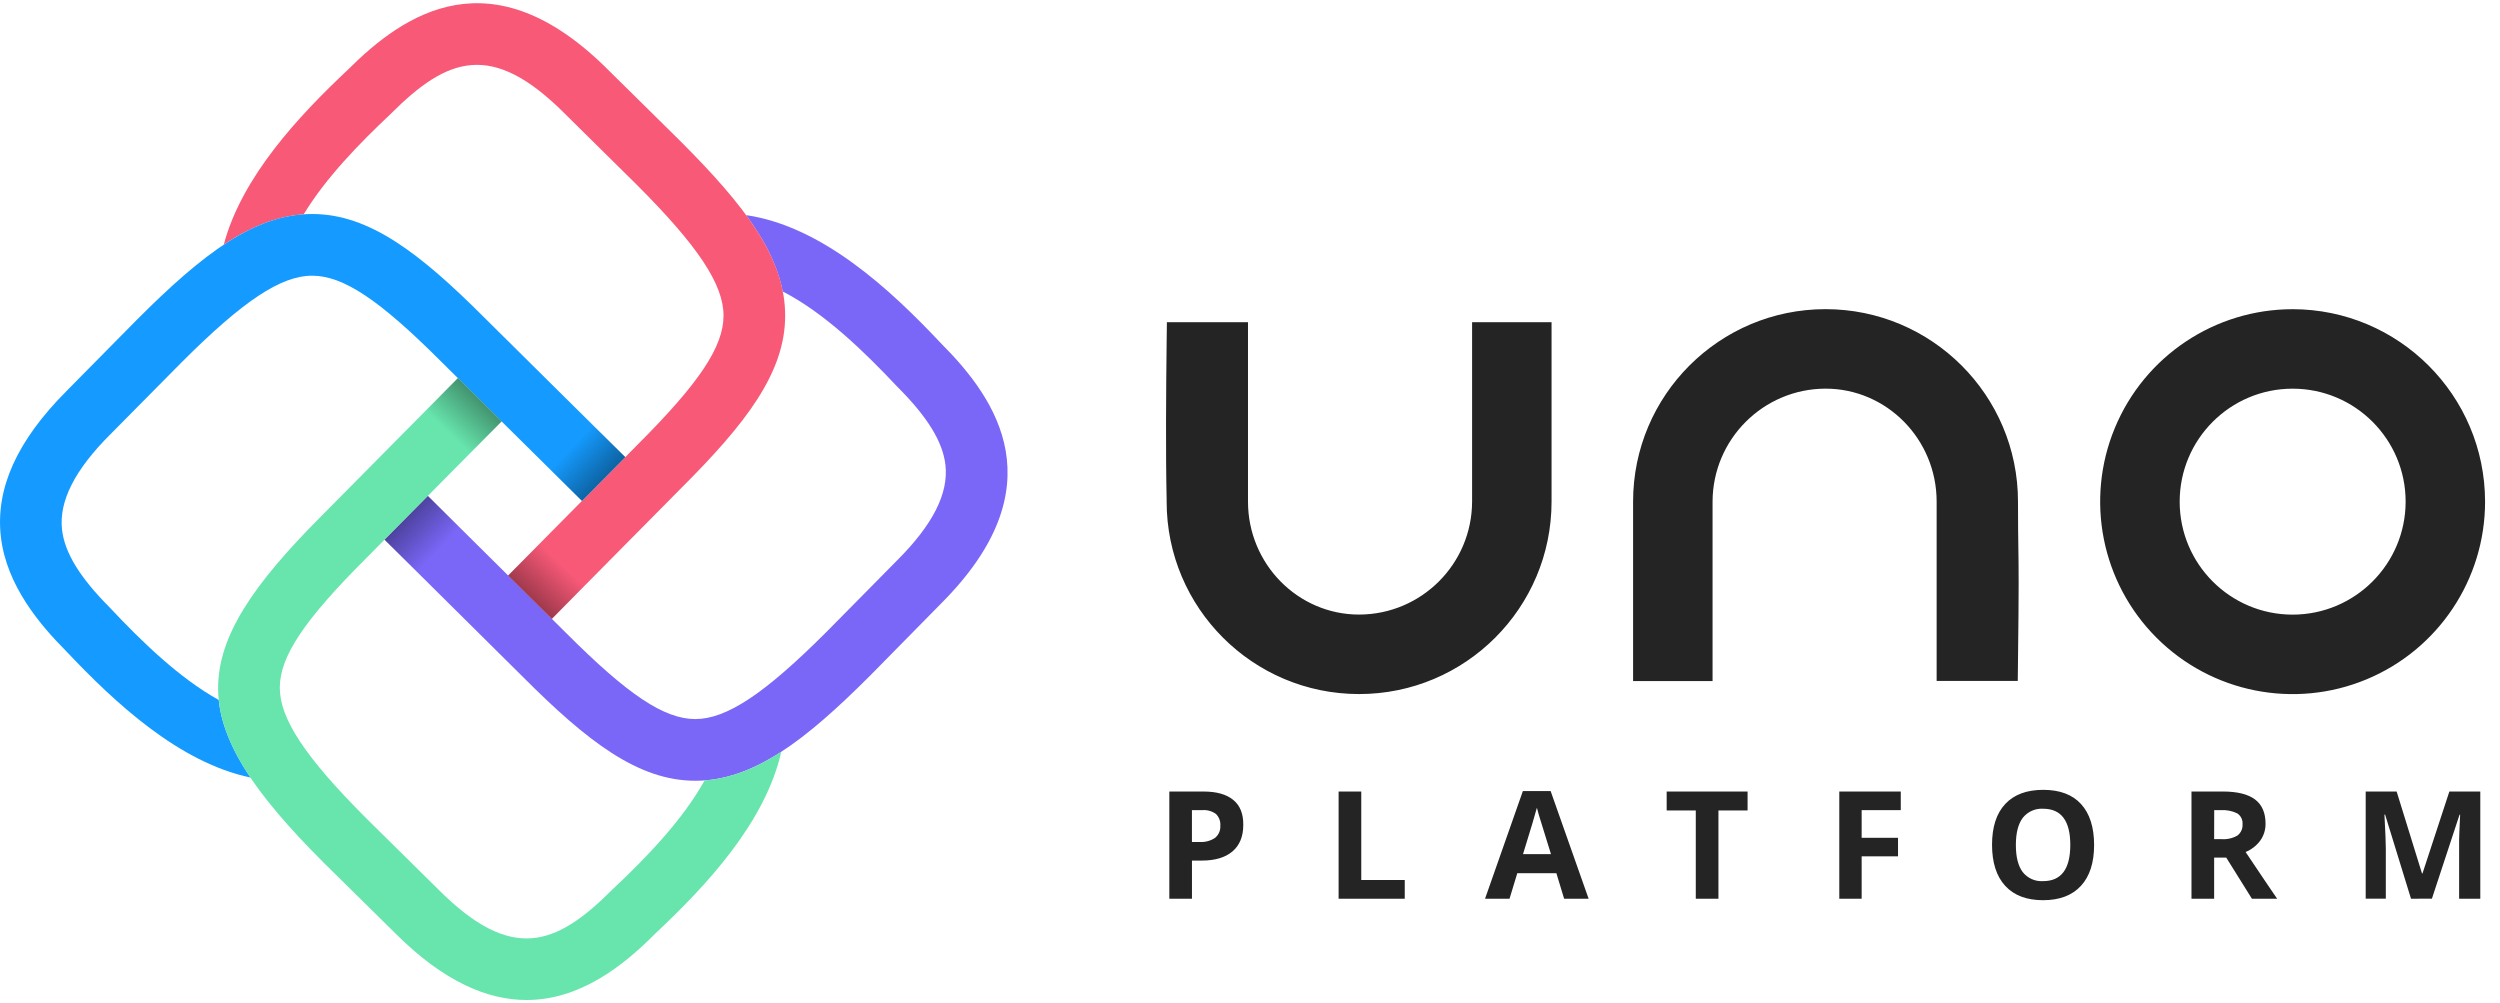
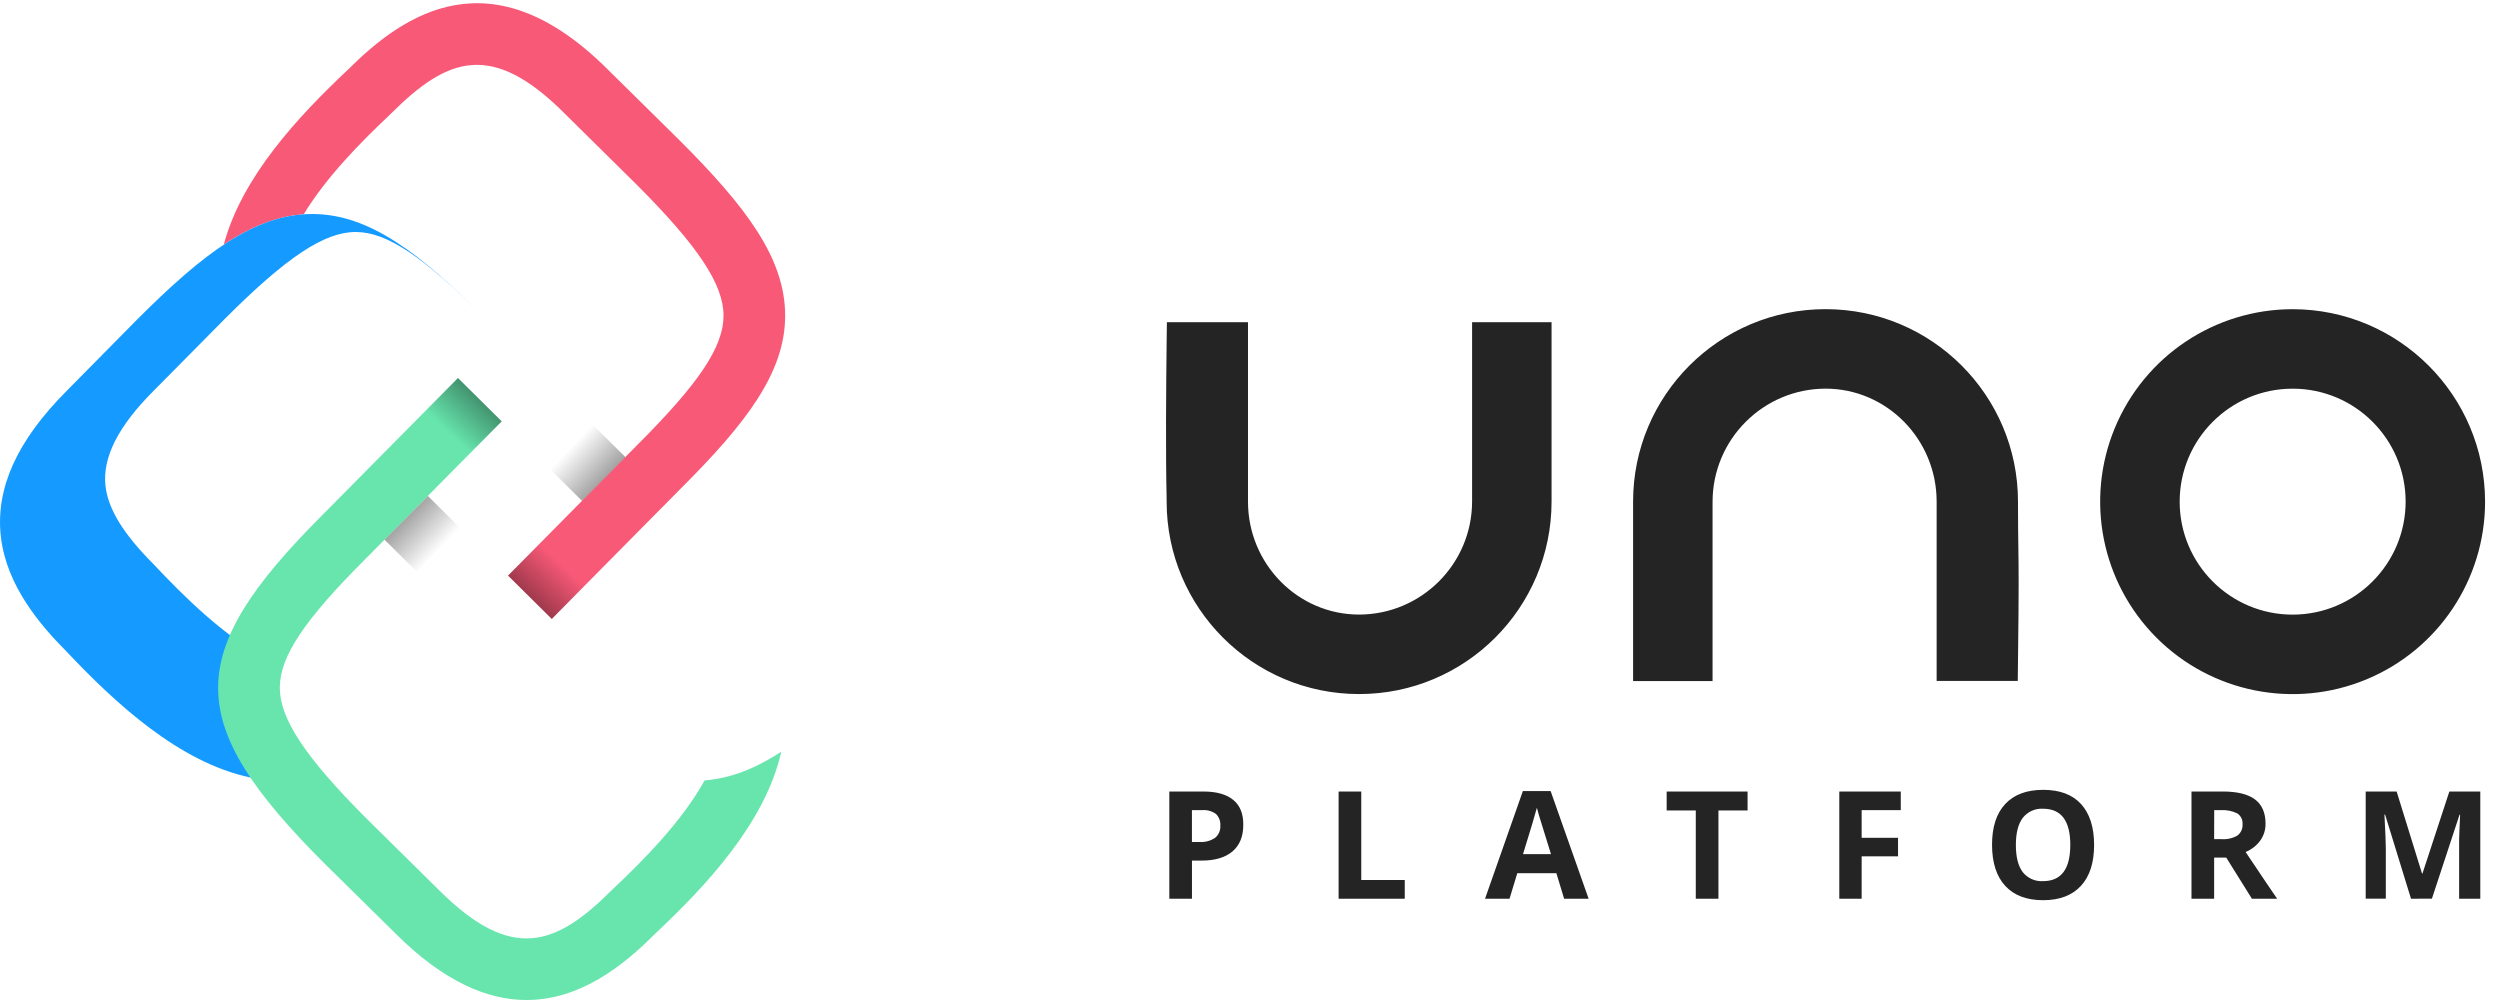
<svg xmlns="http://www.w3.org/2000/svg" width="162" height="65" viewBox="0 0 162 65">
  <defs>
    <linearGradient id="8nj7mrwxza" x1="71.882%" x2="18.14%" y1="28.084%" y2="83.768%">
      <stop offset="0%" stop-opacity=".9" />
      <stop offset="79%" stop-opacity="0" />
    </linearGradient>
    <linearGradient id="fjfzw4fcxb" x1="71.897%" x2="16.261%" y1="71.809%" y2="18.132%">
      <stop offset="0%" stop-opacity=".9" />
      <stop offset="79%" stop-opacity="0" />
    </linearGradient>
    <linearGradient id="xxni925wgc" x1="28.077%" x2="83.79%" y1="28.13%" y2="81.895%">
      <stop offset="0%" stop-opacity=".9" />
      <stop offset="79%" stop-opacity="0" />
    </linearGradient>
    <linearGradient id="d6whbve1md" x1="28.118%" x2="81.86%" y1="71.916%" y2="16.232%">
      <stop offset="0%" stop-opacity=".9" />
      <stop offset="79%" stop-opacity="0" />
    </linearGradient>
  </defs>
  <g fill="none" fill-rule="evenodd">
    <g fill-rule="nonzero">
      <g>
-         <path fill="#7A67F8" d="M45.058 50.592h-.015c-3.699 0-7.006-2.57-11.14-6.71l-8.985-8.911 2.808-2.837 8.994 8.919c3.984 3.984 6.32 5.538 8.332 5.542 2.03 0 4.494-1.636 8.5-5.643l4.592-4.651c2.307-2.307 3.33-4.329 3.12-6.172-.17-1.5-1.157-3.108-3.112-5.063l-.044-.044c-2.11-2.243-4.691-4.747-7.386-6.134-.501-2.562-2.14-4.58-2.376-4.949 4.933.724 9.332 4.8 12.65 8.328 3.615 3.622 7.524 9.303-.021 16.848l-4.584 4.658c-4.213 4.213-7.575 6.82-11.333 6.82z" transform="translate(-80 -18) translate(80 18)" />
        <path fill="#F85977" d="M32.924 37.297l8.416-8.508c3.984-3.985 5.54-6.323 5.545-8.332.004-2.009-1.63-4.498-5.642-8.504L36.594 7.36c-4.718-4.73-7.595-3.65-11.236-.02l-.044.045c-1.994 1.875-4.194 4.125-5.633 6.5-1.336.095-3.062.55-5.182 1.968 1.175-4.404 4.845-8.326 8.06-11.35 3.621-3.615 9.302-7.524 16.847.021l4.652 4.59c4.219 4.22 6.826 7.586 6.82 11.348 0 3.7-2.572 7.007-6.711 11.142l-8.414 8.502-2.829-2.808z" transform="translate(-80 -18) translate(80 18)" />
-         <path fill="#159BFF" d="M16.234 50.387c-4.645-.986-8.785-4.842-11.954-8.2C2.638 40.533.42 37.972.055 34.774c-.355-3.129 1.048-6.216 4.257-9.437l4.59-4.65c4.213-4.212 7.575-6.819 11.324-6.819h.015c3.701 0 7.006 2.571 11.142 6.71l9.133 9.045-2.806 2.838-9.143-9.051c-3.985-3.985-6.321-5.54-8.332-5.545-2.032-.006-4.494 1.638-8.491 5.637l-4.601 4.65c-2.307 2.306-3.33 4.33-3.123 6.173.174 1.5 1.16 3.108 3.11 5.06l.042.047c2.009 2.136 4.446 4.508 7.002 5.926.223 2.246 1.554 4.276 2.06 5.029z" transform="translate(-80 -18) translate(80 18)" />
+         <path fill="#159BFF" d="M16.234 50.387c-4.645-.986-8.785-4.842-11.954-8.2C2.638 40.533.42 37.972.055 34.774c-.355-3.129 1.048-6.216 4.257-9.437l4.59-4.65c4.213-4.212 7.575-6.819 11.324-6.819h.015c3.701 0 7.006 2.571 11.142 6.71c-3.985-3.985-6.321-5.54-8.332-5.545-2.032-.006-4.494 1.638-8.491 5.637l-4.601 4.65c-2.307 2.306-3.33 4.33-3.123 6.173.174 1.5 1.16 3.108 3.11 5.06l.042.047c2.009 2.136 4.446 4.508 7.002 5.926.223 2.246 1.554 4.276 2.06 5.029z" transform="translate(-80 -18) translate(80 18)" />
        <path fill="#67E5AD" d="M34.12 64.8c-2.496 0-5.333-1.15-8.5-4.318l-4.65-4.584c-9.084-9.087-9.105-13.497-.114-22.49l8.818-8.908 2.83 2.804-8.828 8.921c-3.984 3.985-5.54 6.323-5.545 8.332-.004 2.009 1.632 4.498 5.642 8.508l4.65 4.59c4.728 4.727 7.594 3.65 11.235.01l.044-.043c2.145-2.016 4.538-4.484 5.954-7.049 2.153-.182 3.762-1.09 4.972-1.862-1.036 4.584-4.846 8.672-8.179 11.798-2.082 2.097-4.88 4.291-8.33 4.291z" transform="translate(-80 -18) translate(80 18)" />
        <path fill="url(#8nj7mrwxza)" fill-opacity=".4" style="mix-blend-mode:multiply" d="M27.554 26.639L29.676 24.496 32.513 27.304 30.464 29.374z" transform="translate(-80 -18) translate(80 18)" />
        <path fill="url(#fjfzw4fcxb)" fill-opacity=".4" style="mix-blend-mode:multiply" d="M38.379 27.495L40.522 29.617 37.716 32.457 35.644 30.406z" transform="translate(-80 -18) translate(80 18)" />
        <path fill="url(#xxni925wgc)" fill-opacity=".4" style="mix-blend-mode:multiply" d="M27.063 37.097L24.918 34.975 27.728 32.14 29.798 34.189z" transform="translate(-80 -18) translate(80 18)" />
        <path fill="url(#d6whbve1md)" fill-opacity=".4" style="mix-blend-mode:multiply" d="M37.882 37.964L35.76 40.107 32.922 37.299 34.971 35.229z" transform="translate(-80 -18) translate(80 18)" />
        <path fill="#242424" d="M148.562 20.036c-5.045 0-9.592 3.038-11.522 7.699-1.93 4.66-.863 10.025 2.704 13.591 3.567 3.567 8.932 4.633 13.592 2.702 4.66-1.93 7.698-6.479 7.697-11.523-.009-6.884-5.588-12.461-12.471-12.47zm0 19.792c-4.043-.001-7.32-3.28-7.319-7.322 0-4.042 3.278-7.32 7.32-7.32 4.043 0 7.32 3.276 7.322 7.319-.004 4.043-3.28 7.32-7.323 7.323zM95.392 20.88h5.149v11.624c0 6.888-5.584 12.471-12.472 12.471-6.887 0-12.471-5.583-12.471-12.471v-.153c-.067-2.924-.036-7.143 0-10.169l.017-1.304h5.255v11.626c0 4.037 3.23 7.32 7.2 7.32 4.039-.008 7.312-3.28 7.322-7.32V20.88zm35.397 14.602c.021 1.33.038 2.478-.023 7.34l-.015 1.304h-5.257V32.505c0-4.037-3.23-7.321-7.2-7.321-4.038.01-7.31 3.282-7.32 7.32v11.627h-5.15V32.505c0-6.888 5.583-12.472 12.47-12.472 6.888 0 12.472 5.584 12.472 12.472 0 1.485.013 2.244.023 2.978zM80.564 53.457c0 .749-.235 1.319-.7 1.715-.466.397-1.133.594-1.995.594h-.63v2.472h-1.467v-6.947h2.219c.839 0 1.48.18 1.923.543.443.362.66.903.65 1.623zm-3.326 1.103h.484c.36.026.718-.069 1.017-.269.231-.192.357-.482.338-.782.023-.284-.08-.564-.283-.765-.257-.185-.572-.273-.887-.248h-.67v2.064zM86.742 58.238L86.742 51.291 88.21 51.291 88.21 57.022 91.028 57.022 91.028 58.238zM101.356 58.238l-.503-1.654H98.32l-.503 1.654H96.23l2.452-6.977h1.799l2.462 6.977h-1.588zm-.853-2.89c-.466-1.497-.73-2.346-.786-2.541-.057-.195-.101-.353-.126-.466-.105.406-.405 1.408-.9 3.007h1.812zM111.355 58.238L109.887 58.238 109.887 52.517 108 52.517 108 51.291 113.243 51.291 113.243 52.517 111.355 52.517zM120.635 58.238L119.186 58.238 119.186 51.291 123.17 51.291 123.17 52.496 120.635 52.496 120.635 54.289 122.992 54.289 122.992 55.491 120.635 55.491zM135.698 54.755c0 1.15-.285 2.033-.855 2.65-.57.619-1.388.928-2.452.928-1.065 0-1.882-.31-2.451-.927-.57-.618-.854-1.505-.856-2.662 0-1.156.286-2.039.858-2.648.572-.61 1.39-.914 2.46-.914s1.887.306 2.45.92c.561.615.846 1.5.846 2.653zm-5.07 0c0 .776.148 1.361.442 1.753.316.402.81.623 1.321.59 1.175 0 1.762-.781 1.764-2.343.001-1.562-.583-2.345-1.753-2.349-.513-.034-1.01.188-1.328.592-.298.397-.446.982-.446 1.757zM143.476 55.573v2.667h-1.468v-6.95h2.024c.944 0 1.643.173 2.097.516.453.344.678.867.678 1.565.006.39-.111.772-.336 1.09-.243.333-.574.593-.956.749 1.047 1.563 1.728 2.572 2.044 3.028h-1.635l-1.663-2.665h-.785zm0-1.196h.476c.36.027.72-.055 1.032-.234.228-.172.353-.448.332-.732.024-.28-.106-.549-.34-.703-.325-.16-.687-.233-1.049-.21h-.446l-.005 1.88zM156.233 58.238l-1.678-5.452h-.044c.06 1.107.09 1.847.09 2.219v3.231h-1.304v-6.945h2.005l1.644 5.311h.03l1.742-5.311h2.005v6.947h-1.372v-3.294-.537c0-.201.026-.743.065-1.617h-.037l-1.791 5.442-1.355.006z" transform="translate(-80 -18) translate(80 18)" />
      </g>
    </g>
  </g>
</svg>